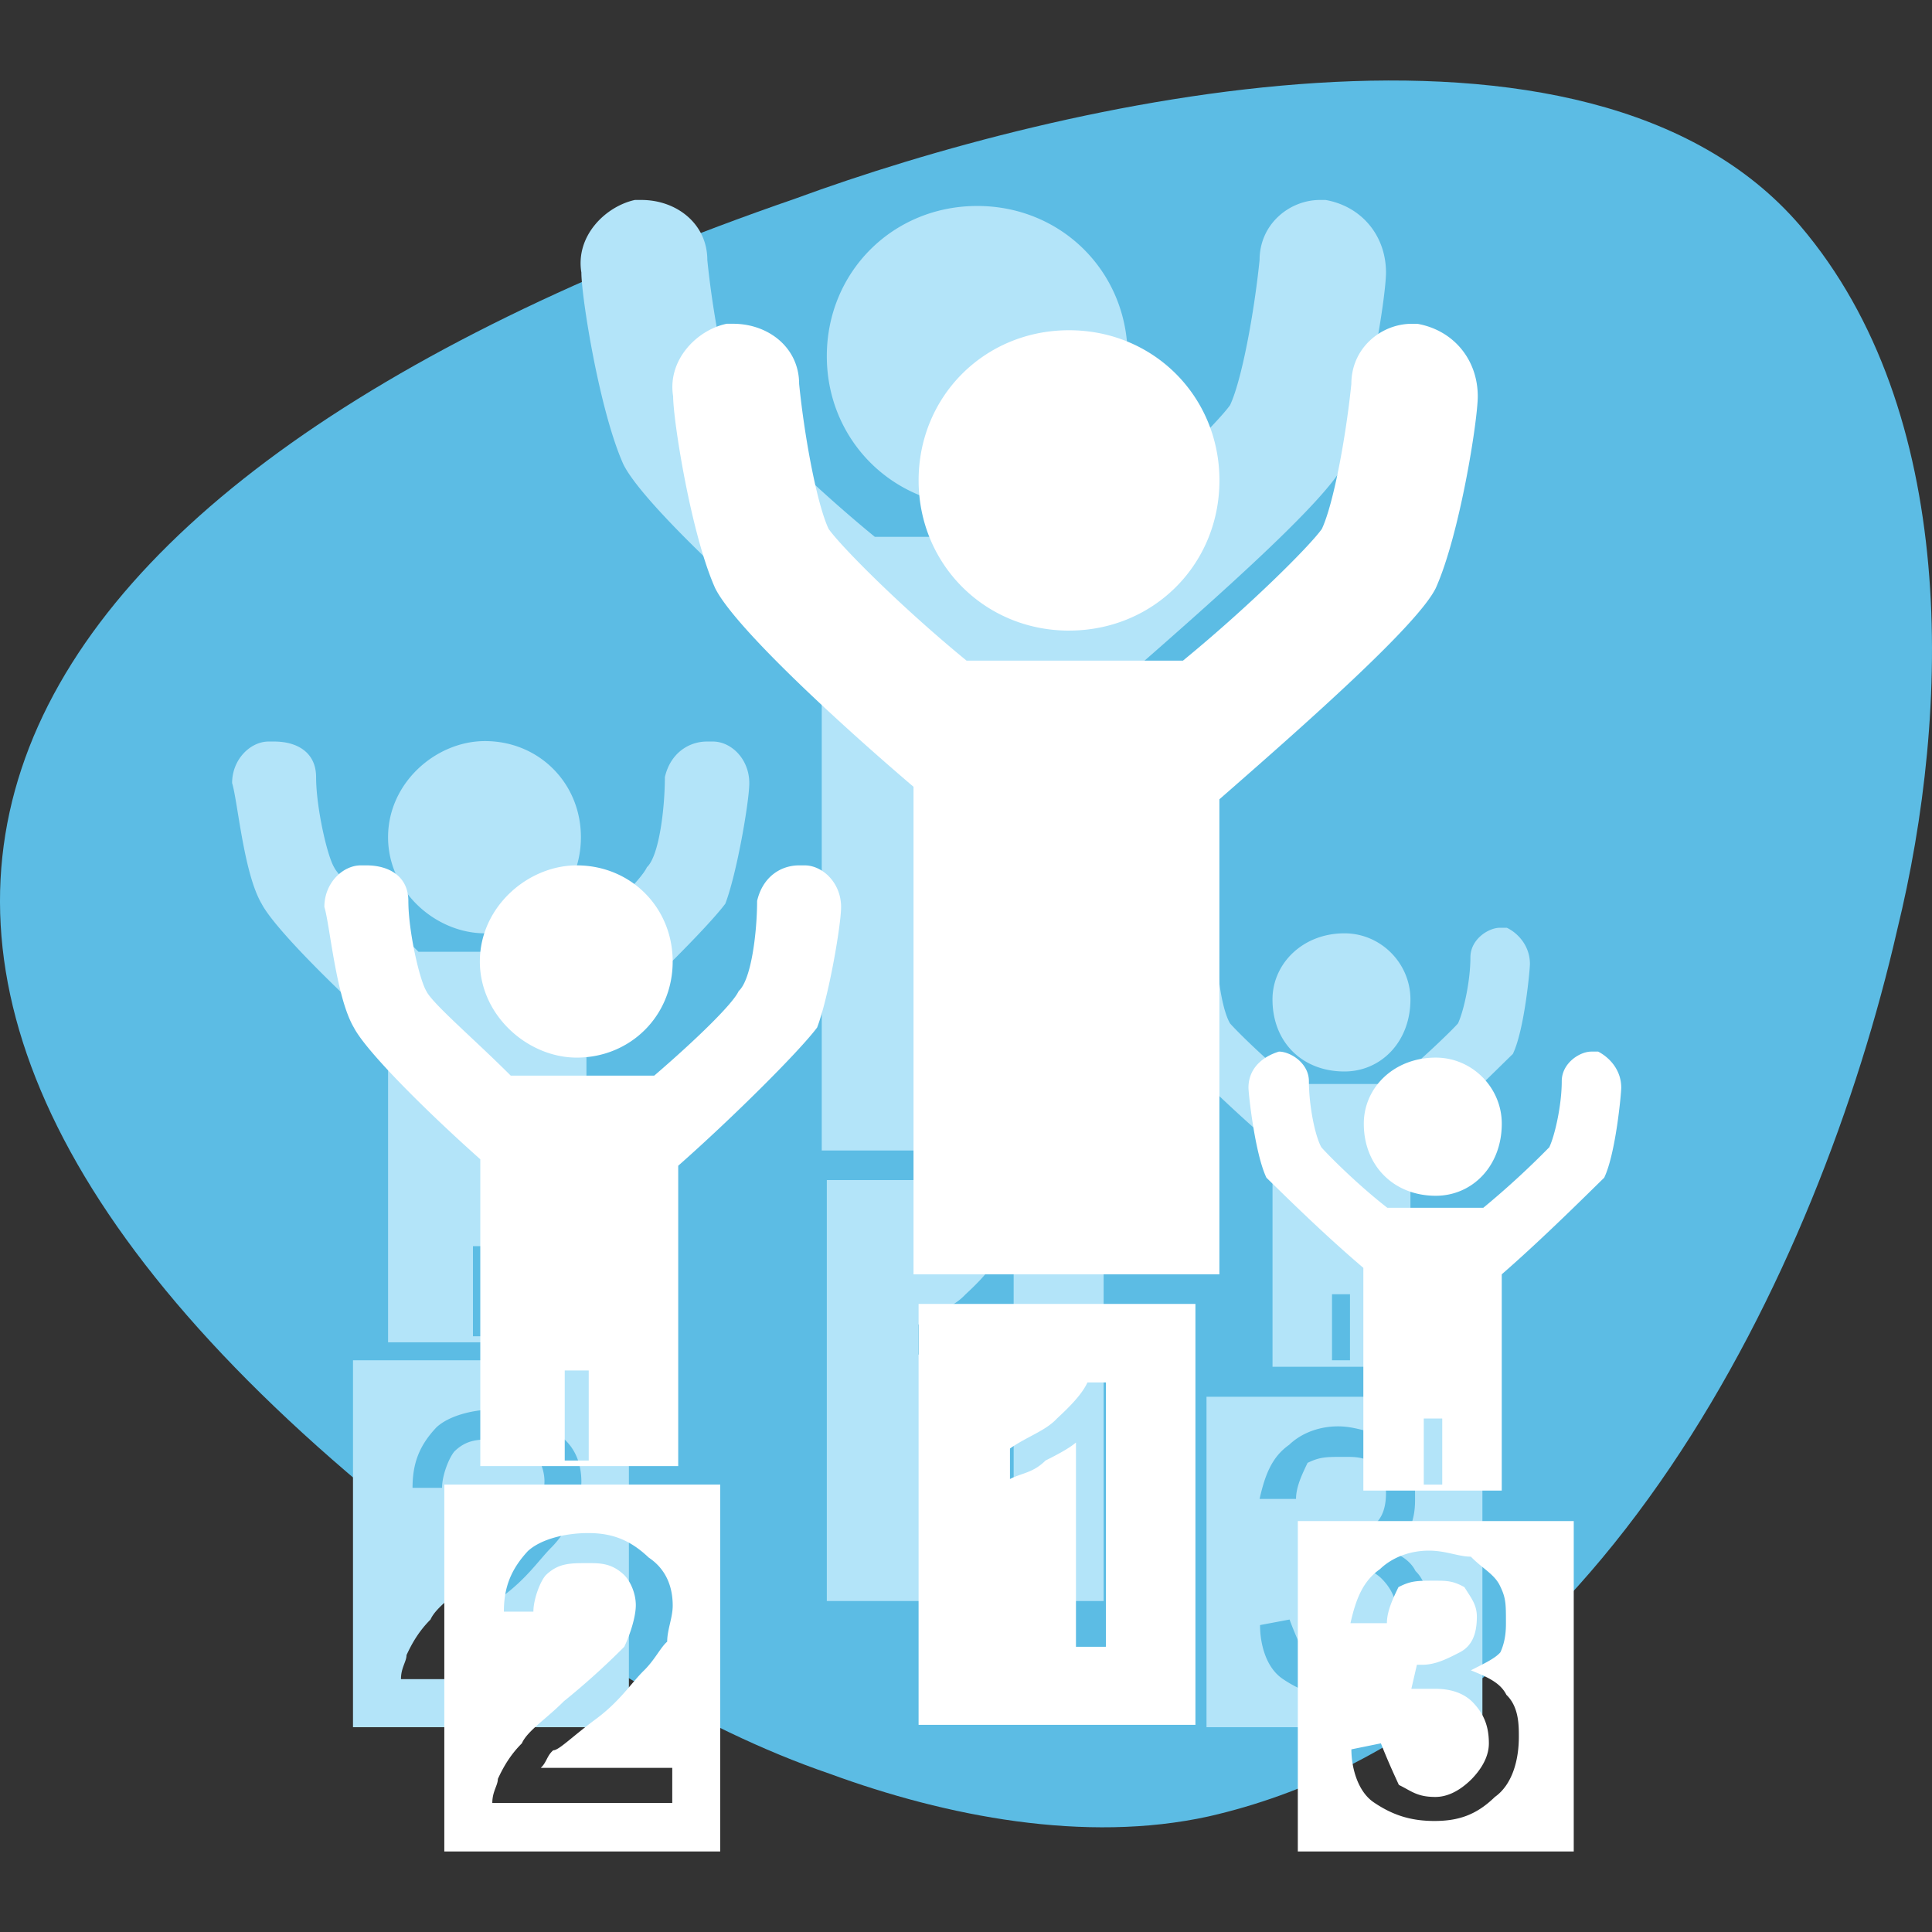
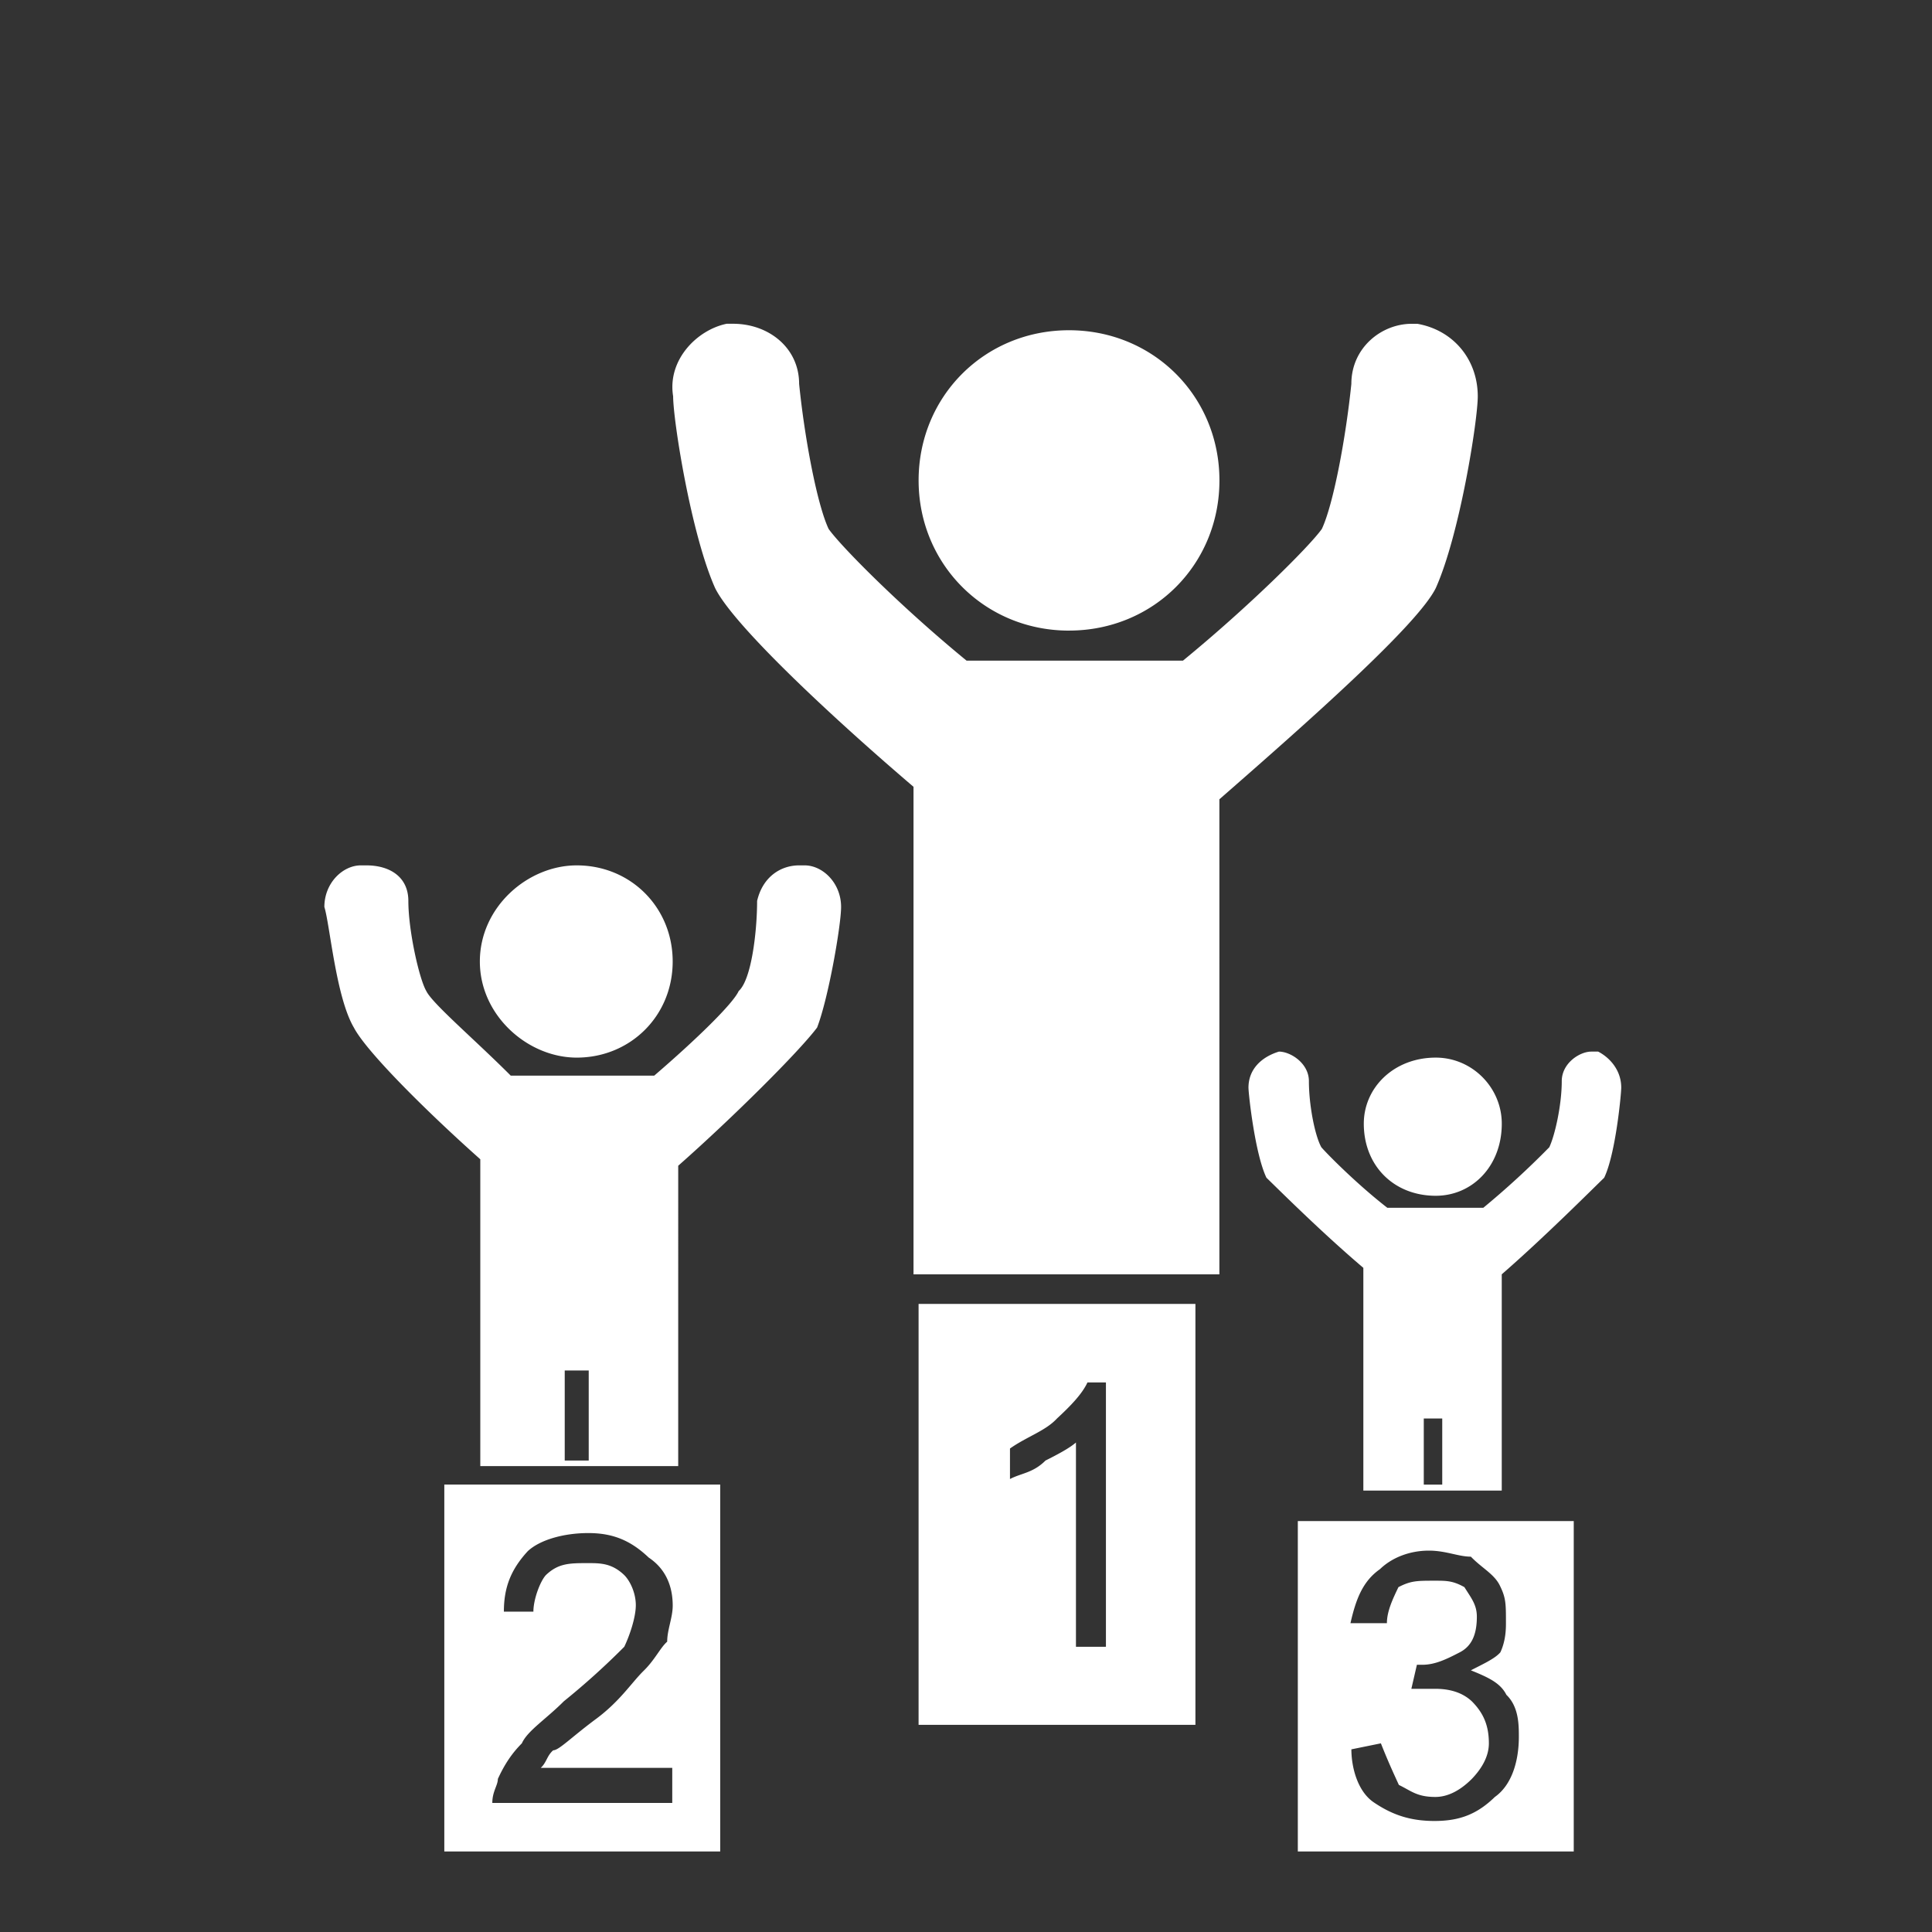
<svg xmlns="http://www.w3.org/2000/svg" width="72" height="72" fill="none">
  <rect width="100%" height="100%" fill="#333333" stroke="none" />
-   <path fill="#5CBCE4" fill-rule="evenodd" d="M45.049 67.691c-4.608 1.016-9.8 0-14.116-1.584-5.038-1.722-9.938-4.89-14.254-8.215C-11.553 36.401-1.752 18.233 29.643 7.4c9.8-3.599 29.522-8.231 37.448 1.016 5.898 6.923 5.623 18.03 3.61 26.245-2.905 12.692-11.106 29.707-25.652 33.03Z" clip-rule="evenodd" />
-   <path fill="#B3E4F9" fill-rule="evenodd" d="M30.813 43.978h10.316v15.688H30.813V43.978Zm21.75 6.957v-8.06c1.565-1.36 3.353-3.15 3.817-3.598.43-.896.636-3.135.636-3.358 0-.655-.43-1.137-.86-1.344h-.258c-.43 0-1.1.43-1.1 1.102 0 .896-.258 2.033-.464 2.463-.206.241-1.358 1.36-2.459 2.256H48.3c-1.135-.895-2.252-2.015-2.459-2.256-.258-.43-.464-1.567-.464-2.462 0-.672-.67-1.103-1.1-1.103-.688.207-1.135.69-1.135 1.344 0 .223.24 2.462.67 3.358.465.447 2.03 2.014 3.611 3.358v8.3h5.141Zm-2.459-11.004c1.359 0 2.459-1.102 2.459-2.686 0-1.344-1.1-2.463-2.459-2.463-1.564 0-2.682 1.137-2.682 2.463 0 1.584 1.1 2.686 2.682 2.686Zm.207 10.763h-.671v-2.462h.67v2.462Zm-28.456-.671V38.829c2.029-1.791 4.505-4.254 5.175-5.15.43-1.119.894-3.822.894-4.494 0-.895-.67-1.55-1.358-1.55h-.223c-.67 0-1.359.43-1.565 1.326 0 1.12-.206 2.928-.67 3.358-.207.465-1.565 1.791-3.147 3.152h-5.364c-1.359-1.36-2.923-2.687-3.147-3.152-.258-.43-.67-2.238-.67-3.358 0-.895-.67-1.326-1.565-1.326h-.206c-.67 0-1.359.655-1.359 1.55.207.655.43 3.358 1.1 4.495.465.895 2.717 3.134 4.712 4.925v11.418h7.393Zm-3.782-15.241c1.994 0 3.576-1.55 3.576-3.582 0-2.015-1.565-3.582-3.576-3.582-1.823 0-3.611 1.55-3.611 3.582s1.788 3.582 3.61 3.582Zm.43 15.017h-.877V46.44h.893v3.358h-.017Zm23.52-6.923V25.173c3.353-2.928 7.394-6.51 8.064-7.87.894-1.998 1.565-6.252 1.565-7.147 0-1.36-.894-2.463-2.253-2.704h-.206c-1.135 0-2.252.896-2.252 2.239-.207 2.015-.67 4.495-1.1 5.407-.465.655-2.717 2.893-5.176 4.908h-8.064c-2.459-2.015-4.677-4.253-5.14-4.908-.43-.912-.895-3.375-1.101-5.407 0-1.343-1.135-2.239-2.459-2.239h-.24c-1.1.241-2.219 1.343-1.995 2.704 0 .895.67 5.149 1.565 7.147.67 1.36 4.246 4.718 7.393 7.405v18.168h11.4ZM36.418 18.87c3.147 0 5.605-2.463 5.605-5.597 0-3.134-2.458-5.597-5.605-5.597-3.146 0-5.605 2.463-5.605 5.597 0 3.134 2.476 5.597 5.605 5.597ZM13.155 50.694h10.282v13.674H13.155V50.694Zm8.494 10.54v1.343h-6.706c0-.43.207-.655.207-.896.206-.447.464-.895.894-1.326.206-.465.894-.895 1.564-1.567a27.816 27.816 0 0 0 2.253-2.032c.206-.43.43-1.102.43-1.55 0-.448-.207-.895-.43-1.12-.465-.447-.894-.447-1.359-.447-.67 0-1.1 0-1.564.448-.207.24-.464.895-.464 1.36h-1.1c0-.895.24-1.567.893-2.256.464-.43 1.358-.671 2.253-.671.894 0 1.564.24 2.252.912.67.448.894 1.12.894 1.791 0 .448-.224.896-.224 1.344-.257.206-.464.671-.894 1.102-.464.465-.894 1.136-1.822 1.825-.894.655-1.324 1.102-1.53 1.102-.258.224-.258.448-.465.655h4.918v-.017Zm23.314-9.18h10.282v12.314H44.963V52.055Zm1.995 8.508 1.1-.207c.241.655.465 1.102.67 1.55.465.224.689.448 1.36.448.429 0 .893-.207 1.357-.672.43-.447.637-.895.637-1.326 0-.689-.207-1.154-.637-1.567-.258-.224-.67-.465-1.358-.465h-.894l.206-.895h.207c.464 0 .894-.207 1.358-.448.464-.224.688-.654.688-1.343 0-.448-.224-.69-.465-1.12-.43-.224-.67-.224-1.1-.224-.67 0-.894 0-1.358.224-.206.43-.43.896-.43 1.344h-1.358c.206-.913.464-1.568 1.1-2.015.464-.448 1.135-.69 1.823-.69.653 0 1.1.242 1.564.242.43.448.894.654 1.1 1.12.207.43.207.654.207 1.343 0 .206 0 .654-.206 1.102-.207.24-.67.447-1.1.671.635.241 1.1.465 1.323.913.464.448.464 1.12.464 1.567 0 .896-.258 1.791-.894 2.239-.67.689-1.358.895-2.252.895-.894 0-1.565-.206-2.252-.671-.654-.43-.86-1.343-.86-2.015Zm-9.182-3.823h-1.1v-7.612c-.24.224-.722.465-1.135.672-.464.465-.894.465-1.324.689v-1.12c.636-.448 1.324-.654 1.754-1.12.464-.43.929-.895 1.135-1.342h.67v9.833Z" clip-rule="evenodd" />
  <path fill="#fff" fill-rule="evenodd" d="M34.233 48.593H44.55V64.28H34.233V48.593Zm21.733 6.957v-8.06c1.565-1.36 3.353-3.15 3.817-3.599.43-.895.636-3.134.636-3.358 0-.654-.43-1.12-.86-1.343h-.257c-.43 0-1.1.43-1.1 1.102 0 .896-.259 2.032-.465 2.463a31.788 31.788 0 0 1-2.459 2.256h-3.576c-1.152-.896-2.252-2.015-2.459-2.256-.24-.43-.464-1.567-.464-2.463 0-.671-.688-1.102-1.117-1.102-.671.207-1.135.672-1.135 1.343 0 .224.24 2.463.67 3.358.465.448 2.03 2.015 3.611 3.358v8.301h5.158Zm-2.459-10.987c1.359 0 2.46-1.102 2.46-2.687 0-1.343-1.101-2.462-2.46-2.462-1.564 0-2.682 1.12-2.682 2.462 0 1.568 1.118 2.687 2.682 2.687Zm.224 10.763h-.671v-2.462h.688v2.462h-.017Zm-28.456-.689V43.444c2.03-1.791 4.505-4.254 5.176-5.15.43-1.119.894-3.822.894-4.494 0-.896-.688-1.55-1.358-1.55h-.207c-.688 0-1.358.43-1.565 1.326 0 1.12-.206 2.928-.687 3.358-.206.465-1.565 1.791-3.147 3.152h-5.347c-1.358-1.36-2.923-2.687-3.146-3.152-.258-.43-.67-2.239-.67-3.358 0-.895-.689-1.326-1.566-1.326h-.206c-.67 0-1.358.654-1.358 1.55.206.654.43 3.358 1.1 4.495.464.895 2.717 3.134 4.711 4.908v11.434h7.376Zm-3.782-15.223c1.994 0 3.576-1.55 3.576-3.582 0-2.015-1.564-3.582-3.576-3.582-1.823 0-3.61 1.55-3.61 3.582 0 2.015 1.787 3.582 3.61 3.582Zm.43 15.017h-.877v-3.358h.894v3.358h-.017Zm23.52-6.94V29.787c3.353-2.927 7.394-6.51 8.064-7.87.895-1.997 1.565-6.25 1.565-7.146 0-1.36-.894-2.463-2.252-2.704h-.207c-1.134 0-2.252.895-2.252 2.239-.206 2.014-.67 4.494-1.1 5.407-.465.654-2.717 2.893-5.176 4.908h-8.063c-2.46-2.015-4.677-4.254-5.141-4.908-.43-.913-.895-3.375-1.1-5.407 0-1.344-1.136-2.24-2.46-2.24h-.24c-1.1.225-2.218 1.344-1.995 2.705 0 .895.67 5.149 1.565 7.146.67 1.36 4.247 4.719 7.393 7.405v18.169h11.4ZM39.839 23.5c3.147 0 5.606-2.462 5.606-5.596s-2.46-5.597-5.606-5.597-5.605 2.463-5.605 5.597c0 3.117 2.459 5.597 5.605 5.597Zm-23.28 31.825H26.84V69H16.558V55.326Zm8.494 10.522v1.344h-6.706c0-.431.207-.655.207-.896.206-.448.464-.896.894-1.326.206-.465.894-.895 1.564-1.567a27.816 27.816 0 0 0 2.253-2.032c.206-.43.43-1.102.43-1.55 0-.448-.207-.896-.43-1.12-.465-.447-.894-.447-1.358-.447-.671 0-1.1 0-1.565.448-.207.223-.464.895-.464 1.36h-1.1c0-.895.257-1.567.893-2.256.464-.43 1.359-.672 2.253-.672.894 0 1.564.259 2.252.913.67.448.894 1.12.894 1.791 0 .448-.206.896-.206 1.343-.258.224-.464.69-.894 1.102-.465.465-.894 1.154-1.823 1.826-.894.672-1.324 1.12-1.53 1.12-.24.206-.24.447-.464.654h4.9v-.035Zm23.315-9.161h10.281V69H48.366V56.687Zm1.994 8.507 1.1-.224c.258.654.465 1.102.67 1.55.465.224.672.448 1.36.448.43 0 .893-.207 1.358-.672.43-.448.636-.896.636-1.326 0-.672-.207-1.137-.636-1.567-.258-.241-.671-.465-1.359-.465h-.894l.207-.896h.206c.464 0 .894-.206 1.358-.447.464-.224.67-.655.67-1.344 0-.447-.206-.688-.464-1.102-.43-.24-.67-.24-1.1-.24-.67 0-.894 0-1.358.24-.207.43-.43.896-.43 1.343h-1.358c.206-.912.464-1.567 1.1-2.014.464-.448 1.135-.69 1.822-.69.637 0 1.1.225 1.565.225.43.447.894.654 1.1 1.119.207.43.207.654.207 1.343 0 .207 0 .655-.207 1.102-.206.242-.67.448-1.1.672.636.258 1.1.465 1.324.913.464.447.464 1.12.464 1.567 0 .895-.258 1.79-.894 2.239-.688.671-1.358.895-2.252.895-.894 0-1.565-.224-2.253-.689-.619-.413-.842-1.326-.842-1.98Zm-9.164-3.823h-1.1v-7.612c-.259.224-.723.465-1.135.672-.465.465-.895.465-1.324.689v-1.137c.636-.448 1.324-.654 1.753-1.12.465-.43.929-.895 1.135-1.343h.688v9.85h-.017Z" clip-rule="evenodd" />
</svg>